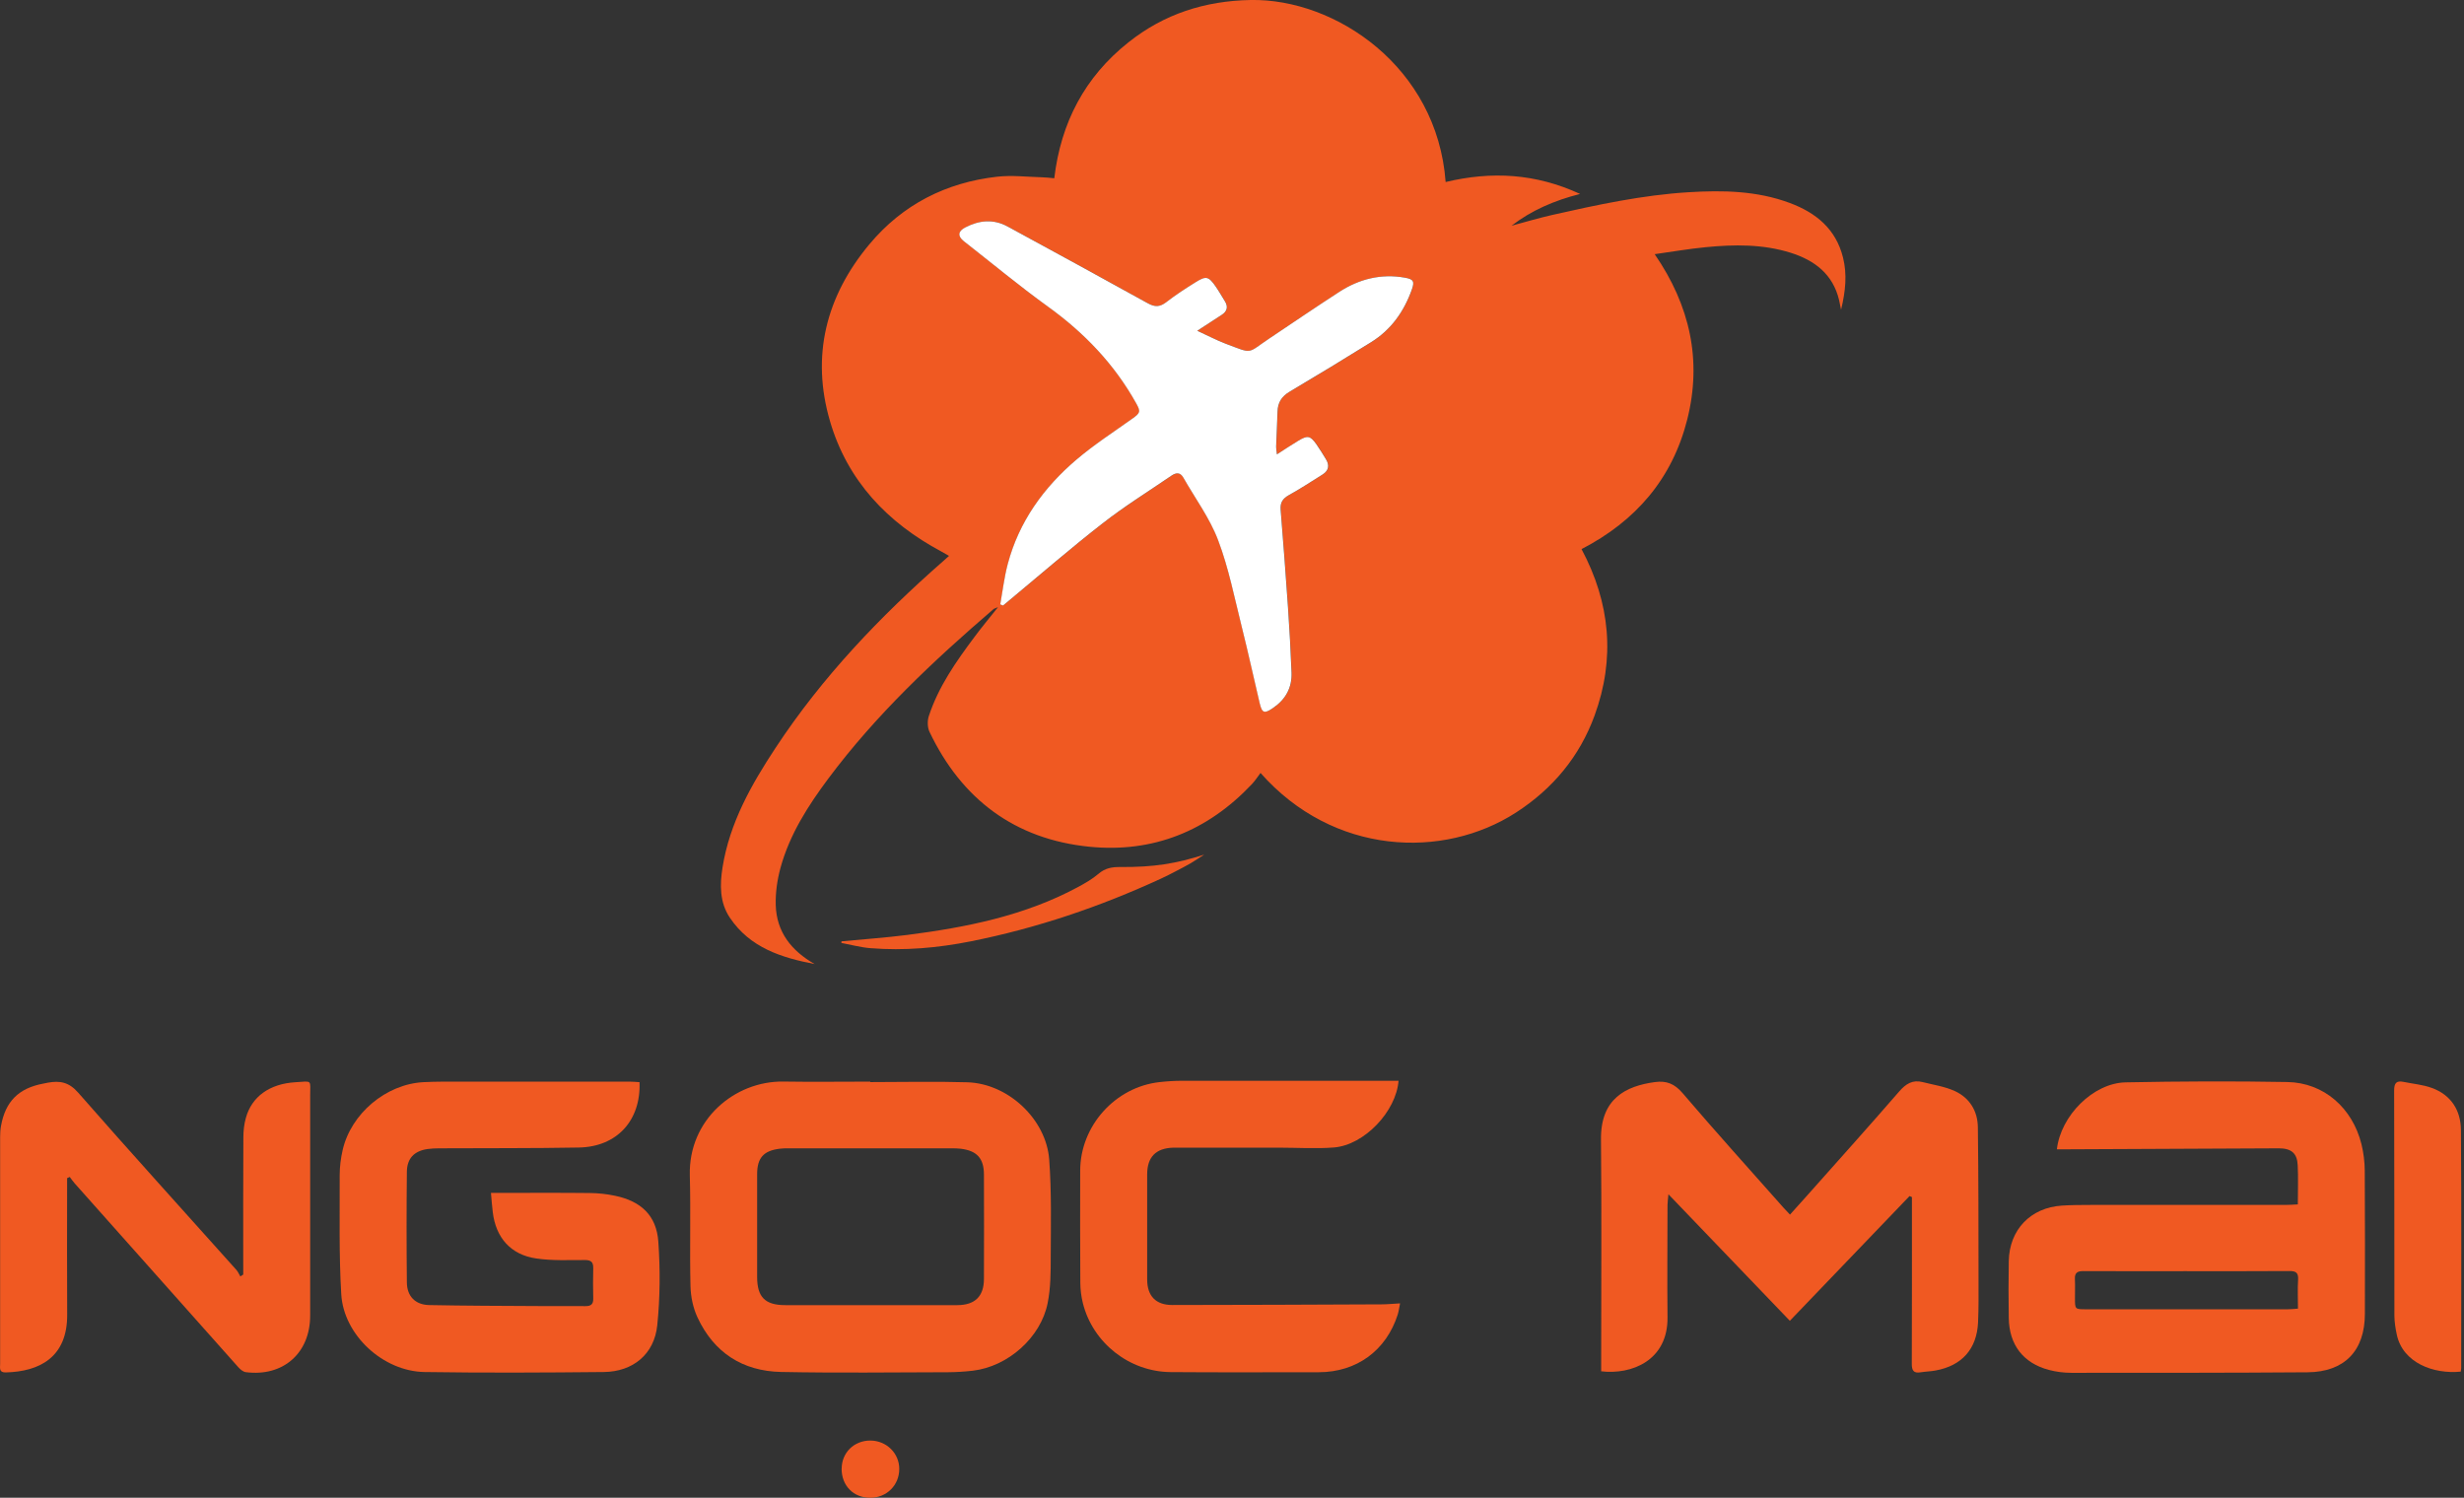
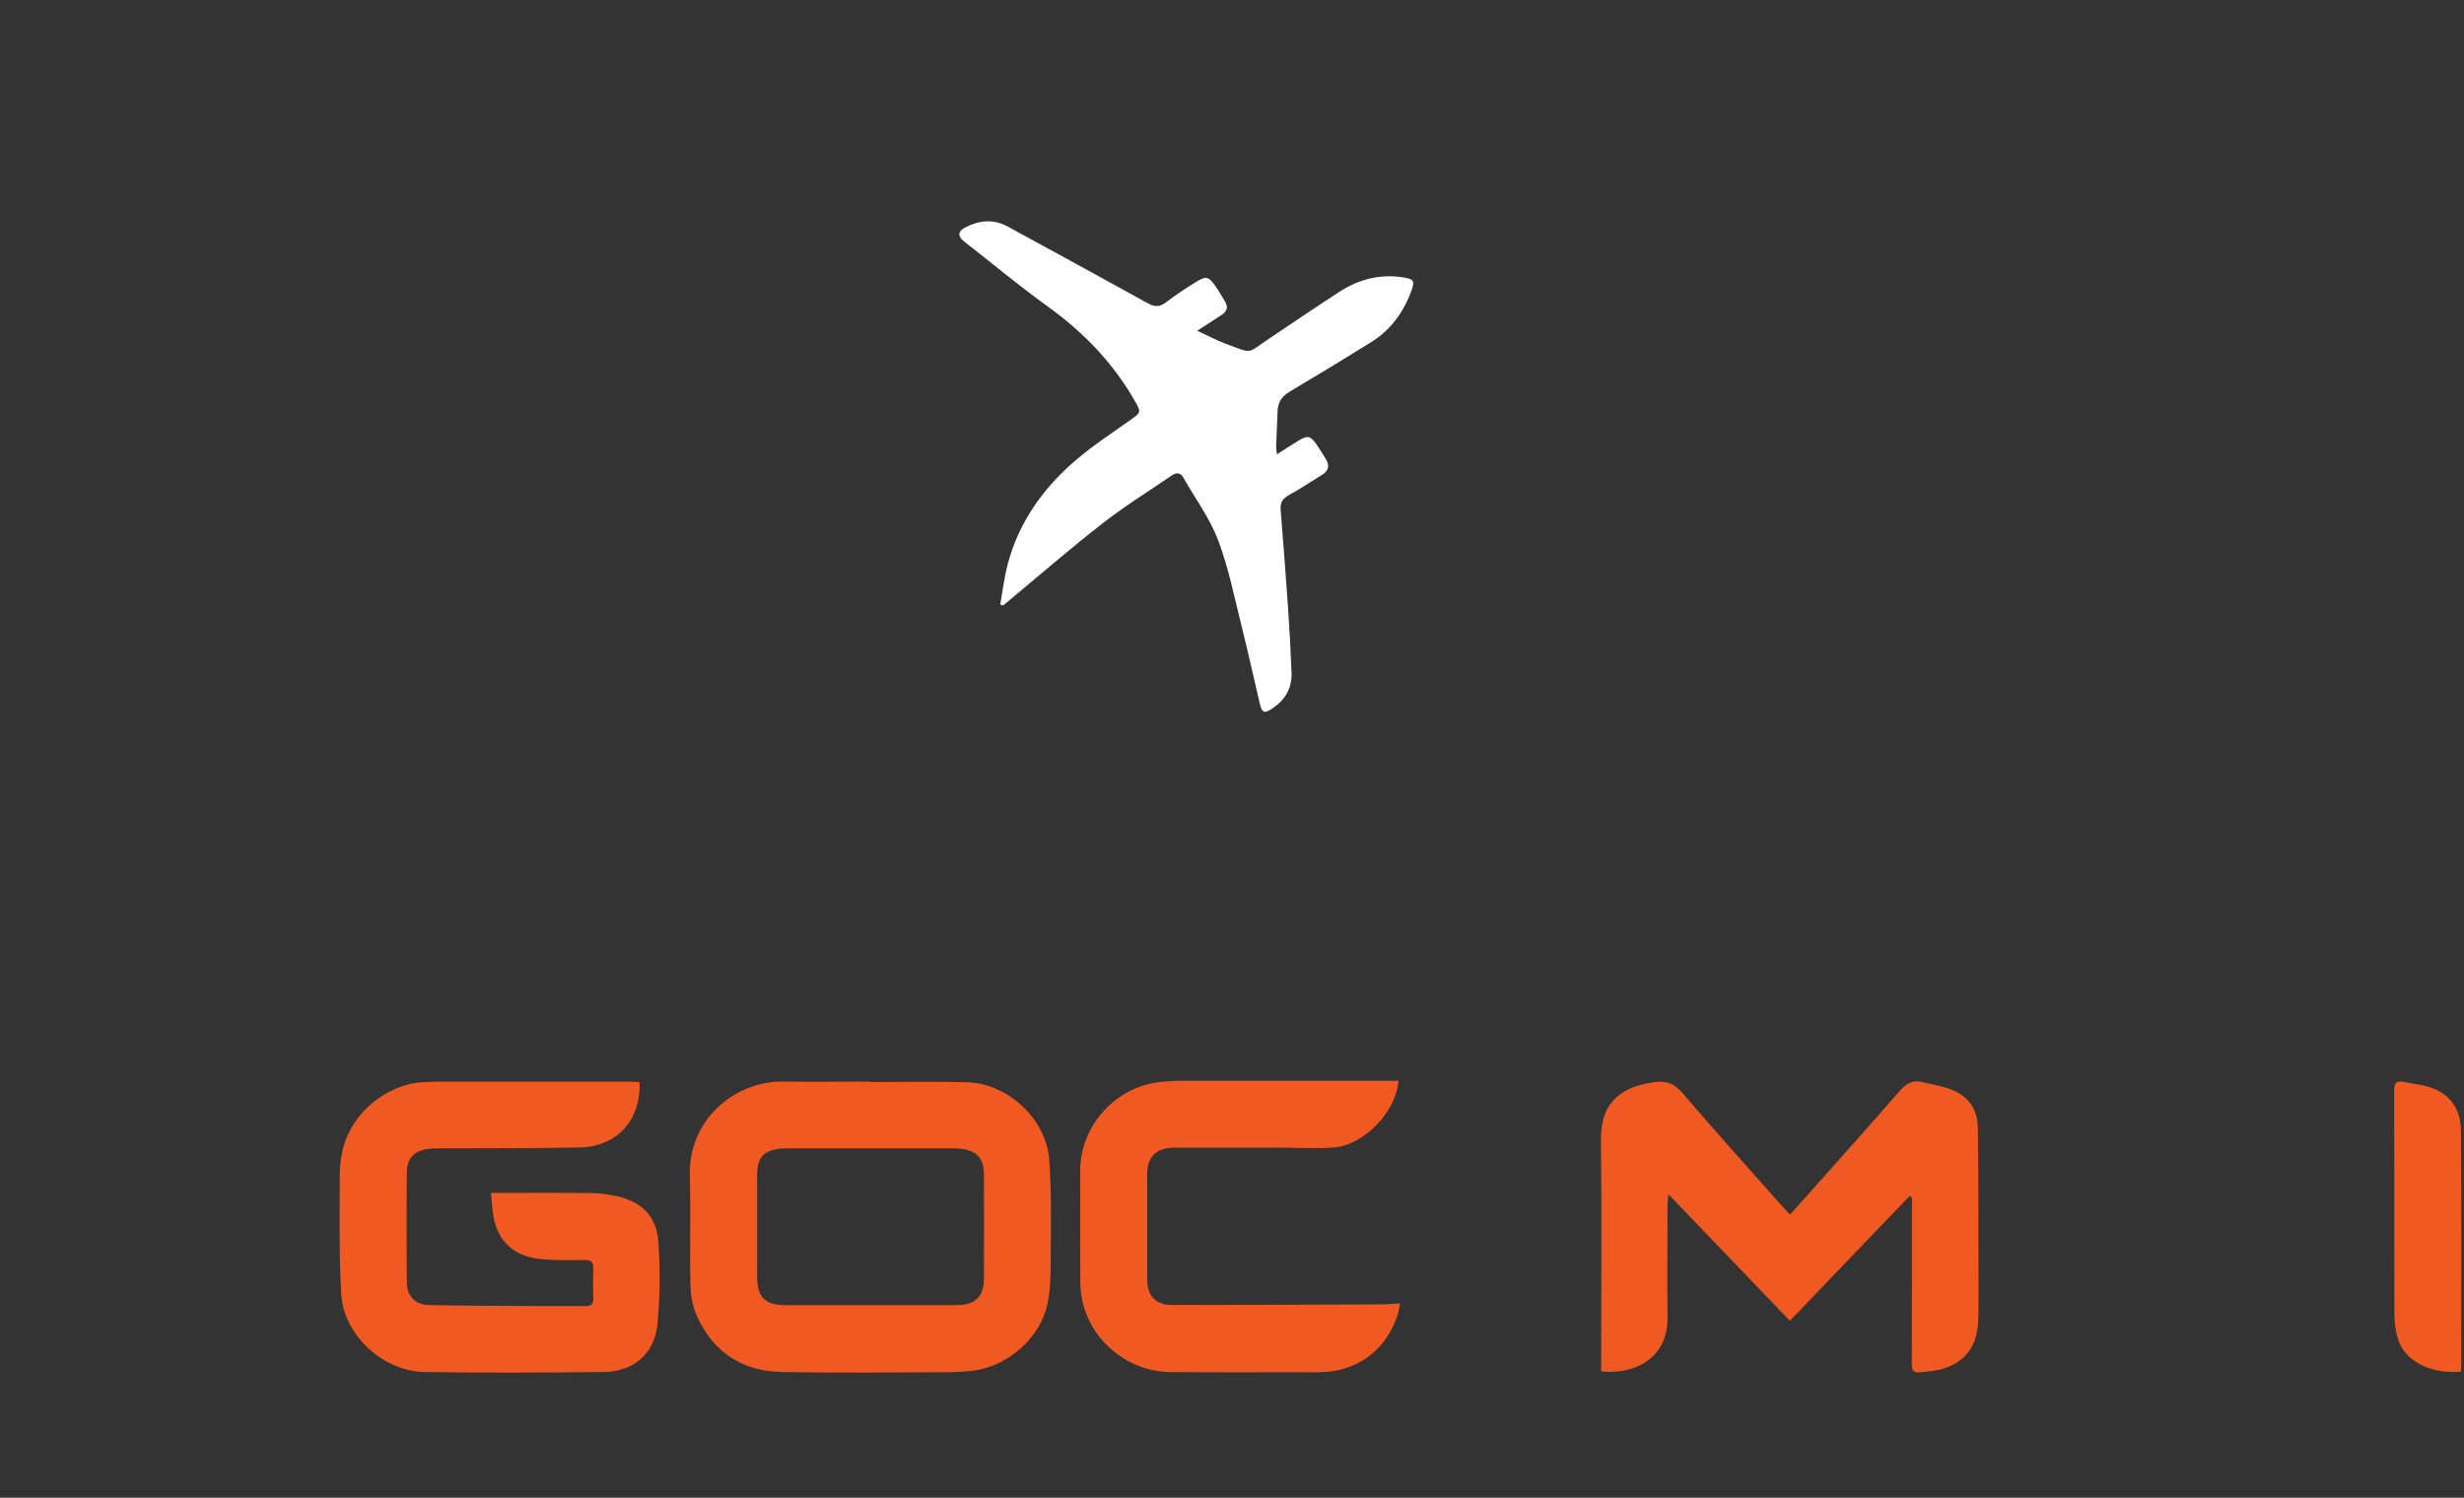
<svg xmlns="http://www.w3.org/2000/svg" width="658" height="400" viewBox="0 0 658 400" fill="none">
  <rect x="0" y="0" width="658" height="400" fill="#333333" stroke="none" />
  <g clip-path="url(#clip0_1588_30564)">
-     <path d="M386.05 48.613C398.304 45.677 410.084 46.31 421.952 51.795C415.035 53.554 408.996 56.173 403.641 60.287C407.24 59.32 410.822 58.248 414.456 57.422C426.499 54.697 438.577 52.094 450.919 51.338C460.048 50.776 469.194 50.934 477.955 54.204C484.977 56.824 490.279 61.149 492.175 68.797C493.281 73.263 492.859 77.711 491.648 82.722C491.402 81.491 491.28 80.805 491.121 80.137C489.471 73.228 484.608 69.535 478.218 67.513C470.774 65.175 463.12 65.263 455.483 66.019C451.112 66.441 446.758 67.197 441.878 67.883C451.323 81.614 454.553 96.242 450.568 112.048C446.583 127.836 436.839 139.159 422.338 146.648C430.01 161.013 431.397 175.816 425.832 191.077C421.811 202.083 414.649 210.663 404.853 216.993C385.436 229.546 356.065 228.473 336.614 206.426C335.841 207.446 335.174 208.501 334.331 209.397C322.534 221.915 307.945 227.823 290.934 226.135C271.06 224.148 256.823 213.494 248.22 195.455C247.659 194.277 247.624 192.519 248.027 191.271C250.626 183.341 255.366 176.608 260.299 170.014C262.177 167.483 264.196 165.074 266.514 162.155C265.776 162.472 265.478 162.525 265.285 162.701C249.256 176.467 233.913 190.901 221.22 207.903C215.777 215.199 210.879 222.847 208.439 231.726C207.561 234.926 207.07 238.372 207.158 241.677C207.351 248.938 211.389 253.949 217.551 257.466C208.667 255.76 200.293 253.105 194.904 245.088C192.147 240.974 192.218 236.245 192.955 231.621C194.851 219.753 200.644 209.538 207.123 199.71C219.552 180.827 235.001 164.634 251.942 149.796C252.364 149.426 252.767 149.057 253.435 148.459C252.645 148.002 252.03 147.633 251.398 147.299C236.95 139.581 226.311 128.381 221.659 112.522C216.532 95.046 220.588 79.1 232.175 65.228C241.023 54.626 252.644 48.719 266.32 47.189C270.253 46.749 274.308 47.242 278.293 47.347C279.329 47.365 280.365 47.506 281.541 47.611C283.297 32.737 289.705 20.535 301.344 11.305C310.877 3.71 321.797 0.229 333.963 -4.80926e-05C356.61 -0.422 383.803 17.845 386.05 48.613ZM319.743 88.348C322.341 86.66 324.325 85.376 326.308 84.075C327.73 83.144 328.064 81.966 327.151 80.471C326.343 79.153 325.571 77.799 324.693 76.533C322.797 73.808 322.13 73.614 319.374 75.337C316.688 77.008 314.019 78.731 311.526 80.665C309.824 81.983 308.489 82.071 306.593 81.016C294.129 74.107 281.594 67.302 269.094 60.481C265.302 58.406 261.528 58.811 257.823 60.727C255.84 61.747 255.717 63.1 257.42 64.419C264.898 70.274 272.202 76.34 279.891 81.895C289.582 88.875 297.605 97.244 303.433 107.688C304.68 109.92 304.557 110.272 302.468 111.766C297.447 115.353 292.233 118.746 287.528 122.72C278.732 130.192 272.149 139.317 269.147 150.639C268.216 154.156 267.795 157.83 267.146 161.417C267.391 161.523 267.637 161.61 267.9 161.716C268.532 161.188 269.147 160.679 269.779 160.151C277.995 153.329 286.071 146.314 294.497 139.756C300.361 135.185 306.699 131.247 312.843 127.045C314.019 126.236 315.16 126.025 316.038 127.555C319.181 133.111 323.096 138.368 325.325 144.257C328.152 151.765 329.714 159.747 331.68 167.571C333.366 174.304 334.84 181.091 336.438 187.842C337.07 190.497 337.702 190.638 340.002 189.073C343.355 186.787 345.093 183.64 344.935 179.614C344.707 173.777 344.373 167.957 343.987 162.138C343.39 153.453 342.723 144.75 342.021 136.082C341.863 134.201 342.583 133.128 344.215 132.232C347.27 130.526 350.219 128.592 353.186 126.746C354.871 125.691 355.135 124.267 354.099 122.597C353.291 121.278 352.501 119.942 351.606 118.694C349.956 116.355 349.236 116.215 346.743 117.709C344.917 118.799 343.144 120.012 341.038 121.348C340.932 120.364 340.809 119.766 340.827 119.168C340.932 116.074 341.108 112.997 341.196 109.903C341.266 107.512 342.266 105.877 344.391 104.628C351.711 100.303 358.962 95.873 366.177 91.389C371.514 88.066 374.973 83.196 377.062 77.324C377.834 75.144 377.501 74.564 375.201 74.159C368.881 73.034 363.035 74.493 357.733 77.922C351.413 82.001 345.198 86.238 338.966 90.422C332.927 94.466 334.77 94.572 327.379 91.811C324.921 90.897 322.587 89.649 319.778 88.348H319.743Z" fill="#F05922" />
-     <path d="M613.626 321.621C613.626 317.894 613.766 314.518 613.59 311.16C613.432 307.942 611.852 306.659 608.464 306.677C589.627 306.747 570.807 306.852 551.97 306.94C551.092 306.94 550.197 306.94 549.284 306.94C550.302 297.938 559.01 289.236 567.63 289.06C582.025 288.778 596.439 288.708 610.834 288.972C620.543 289.148 628.197 295.846 630.619 305.569C631.181 307.855 631.48 310.281 631.497 312.637C631.585 325.383 631.55 338.113 631.532 350.859C631.532 360.723 626.108 366.419 616.206 366.489C595.192 366.648 574.178 366.63 553.164 366.63C551.145 366.63 549.073 366.366 547.142 365.856C540.313 364.045 536.538 359.158 536.433 352.02C536.345 346.956 536.345 341.875 536.433 336.811C536.573 328.425 542.262 322.5 550.636 321.973C553.164 321.814 555.692 321.797 558.22 321.797C575.582 321.797 592.945 321.797 610.29 321.797C611.326 321.797 612.362 321.709 613.608 321.656L613.626 321.621ZM613.661 349.47C613.661 346.692 613.538 344.231 613.696 341.787C613.819 339.853 613.081 339.431 611.291 339.449C602.021 339.519 592.752 339.484 583.482 339.484C574.424 339.484 565.365 339.519 556.306 339.466C554.673 339.466 554.006 339.994 554.094 341.646C554.182 343.334 554.094 345.022 554.112 346.71C554.112 349.646 554.112 349.664 557.008 349.664C574.985 349.664 592.962 349.664 610.957 349.664C611.782 349.664 612.607 349.558 613.678 349.488L613.661 349.47Z" fill="#F05922" />
    <path d="M509.923 319.441C499.337 330.482 488.751 341.506 477.972 352.74C467.21 341.523 456.589 330.465 445.547 318.949C445.441 320.267 445.301 321.041 445.301 321.814C445.301 331.801 445.195 341.805 445.301 351.791C445.441 363.342 435.733 367.193 427.587 366.226C427.587 365.364 427.587 364.485 427.587 363.588C427.587 343.809 427.728 324.047 427.534 304.268C427.429 293.385 434.17 290.044 441.913 288.989C445.02 288.567 447.162 289.411 449.321 291.926C458.187 302.299 467.316 312.426 476.357 322.623C476.813 323.133 477.305 323.625 478.007 324.381C479.482 322.729 480.886 321.199 482.256 319.652C490.56 310.298 498.934 300.998 507.132 291.539C508.923 289.464 510.731 288.304 513.435 288.989C516.331 289.728 519.386 290.167 522.054 291.398C525.969 293.209 528.129 296.708 528.181 301.033C528.357 314.465 528.339 327.915 528.357 341.348C528.357 345.286 528.41 349.224 528.234 353.162C527.901 360.283 523.915 364.731 516.876 366.015C515.576 366.261 514.225 366.278 512.908 366.489C510.994 366.806 510.52 365.997 510.538 364.169C510.591 350.174 510.573 336.161 510.573 322.166C510.573 321.34 510.573 320.531 510.573 319.705L509.923 319.423V319.441Z" fill="#F05922" />
    <path d="M232.421 288.989C241.058 288.989 249.713 288.779 258.351 289.042C269.182 289.376 279.4 298.87 280.19 309.718C280.822 318.263 280.629 326.86 280.594 335.44C280.594 339.642 280.594 343.932 279.769 348.011C277.943 357.241 269.13 364.977 259.773 366.067C257.613 366.314 255.436 366.454 253.277 366.472C238.372 366.507 223.485 366.7 208.58 366.401C198.31 366.19 190.621 361.232 186.249 351.809C185.073 349.277 184.459 346.271 184.388 343.475C184.16 333.629 184.476 323.766 184.213 313.92C183.809 299.064 196.186 288.655 209.212 288.849C216.937 288.972 224.679 288.866 232.403 288.866C232.403 288.919 232.403 288.954 232.403 289.007L232.421 288.989ZM232.473 348.556C240.198 348.556 247.94 348.591 255.665 348.556C260.369 348.539 262.74 346.2 262.757 341.576C262.792 332.293 262.792 322.992 262.757 313.709C262.757 309.331 260.861 307.292 256.507 306.782C255.735 306.694 254.962 306.677 254.19 306.677C239.636 306.677 225.1 306.677 210.546 306.677C209.774 306.677 209.001 306.677 208.229 306.782C203.91 307.31 202.19 309.226 202.19 313.586C202.19 322.729 202.19 331.889 202.19 341.031C202.19 346.411 204.314 348.556 209.704 348.556C217.288 348.556 224.889 348.556 232.473 348.556Z" fill="#F05922" />
    <path d="M170.782 288.989C171.185 299.24 164.76 306.272 154.595 306.466C142.166 306.694 129.719 306.606 117.289 306.677C116.236 306.677 115.183 306.729 114.147 306.87C110.618 307.397 108.687 309.349 108.652 312.953C108.547 322.799 108.547 332.662 108.652 342.508C108.687 346.2 110.917 348.468 114.621 348.539C124.312 348.732 134.002 348.749 143.693 348.802C147.907 348.837 152.12 348.767 156.333 348.82C157.878 348.837 158.475 348.257 158.422 346.728C158.352 344.055 158.352 341.383 158.422 338.71C158.458 337.093 157.878 336.513 156.21 336.513C151.857 336.513 147.468 336.724 143.184 336.091C136.408 335.106 132.422 330.57 131.597 323.766C131.387 322.131 131.281 320.478 131.106 318.579H133.476C141.481 318.579 149.504 318.527 157.51 318.615C159.739 318.632 162.004 318.878 164.181 319.335C171.185 320.777 175.311 324.61 175.803 331.607C176.329 339.009 176.277 346.534 175.522 353.918C174.732 361.654 169.061 366.331 161.231 366.419C145.291 366.577 129.333 366.665 113.374 366.419C102.297 366.243 91.781 356.556 91.131 345.655C90.499 335.071 90.745 324.434 90.71 313.815C90.71 311.582 91.008 309.314 91.5 307.151C93.73 297.393 103.087 289.535 113.076 289.007C116.517 288.831 119.958 288.866 123.399 288.866C138.304 288.866 153.191 288.866 168.096 288.866C168.991 288.866 169.869 288.954 170.747 289.007L170.782 288.989Z" fill="#F05922" />
-     <path d="M17.924 314.659C17.924 315.327 17.924 315.995 17.924 316.663C17.924 328.126 17.872 339.607 17.942 351.07C18.012 362.498 10.551 366.296 1.545 366.525C-0.334 366.577 0.035 365.312 0.035 364.239C0.035 344.038 0.035 323.854 0.035 303.653C0.035 302.668 0.088 301.684 0.263 300.717C1.44 294.159 4.968 290.625 11.552 289.394C11.973 289.324 12.377 289.218 12.781 289.148C15.941 288.568 18.398 288.972 20.856 291.785C34.795 307.697 49.016 323.362 63.113 339.132C63.569 339.642 63.833 340.31 64.184 340.891C64.447 340.715 64.71 340.557 64.956 340.381C64.956 339.642 64.956 338.904 64.956 338.165C64.956 326.702 64.921 315.221 64.991 303.758C64.991 302.018 65.184 300.224 65.659 298.554C67.221 292.875 71.978 289.447 78.878 289.025C83.513 288.743 82.828 288.251 82.828 292.682C82.846 312.25 82.828 331.801 82.828 351.369C82.828 361.373 75.613 367.738 65.641 366.454C64.921 366.366 64.166 365.716 63.64 365.136C49.051 348.767 34.48 332.381 19.908 315.995C19.452 315.468 19.048 314.887 18.627 314.325L17.889 314.659H17.924Z" fill="#F05922" />
    <path d="M373.48 288.603C372.848 296.849 364.316 305.798 356.241 306.448C351.378 306.835 346.462 306.501 341.564 306.501C332.505 306.501 323.429 306.501 314.37 306.501C314.019 306.501 313.668 306.501 313.317 306.501C308.665 306.642 306.365 308.98 306.347 313.604C306.347 322.957 306.33 332.328 306.347 341.682C306.347 346.112 308.647 348.539 313.089 348.521C331.715 348.521 350.324 348.416 368.951 348.345C370.478 348.345 372.006 348.187 373.884 348.081C373.638 349.259 373.533 350.209 373.252 351.088C370.18 360.688 362.28 366.454 352.203 366.472C339.001 366.472 325.799 366.542 312.597 366.437C301.572 366.349 291.811 358.613 289.178 348.029C288.739 346.271 288.511 344.425 288.493 342.631C288.423 332.645 288.441 322.641 288.458 312.654C288.476 300.699 297.798 290.291 309.683 288.99C311.702 288.761 313.738 288.638 315.757 288.638C334.173 288.62 352.589 288.638 370.988 288.638H373.428L373.48 288.603Z" fill="#F05922" />
    <path d="M657.129 366.314C649.948 367.034 641.662 364.028 640.047 356.415C639.696 354.78 639.433 353.092 639.415 351.422C639.38 331.361 639.415 311.301 639.345 291.24C639.345 289.201 639.977 288.55 641.873 288.937C644.401 289.464 647.034 289.675 649.422 290.554C654.548 292.418 657.146 296.55 657.181 301.789C657.339 322.975 657.252 344.161 657.252 365.347C657.252 365.61 657.181 365.892 657.129 366.296V366.314Z" fill="#F05922" />
-     <path d="M224.695 251.4C230.541 250.837 236.423 250.433 242.251 249.694C258.016 247.673 273.518 244.596 287.72 236.983C289.687 235.928 291.688 234.785 293.373 233.344C295.129 231.832 296.972 231.533 299.149 231.55C308.155 231.621 314.089 230.636 321.568 228.245C320.392 229.001 319.233 229.792 318.039 230.495C316.705 231.269 315.336 231.99 313.966 232.693C312.667 233.379 311.35 234.047 310.016 234.662C293.724 242.17 276.853 247.884 259.245 251.4C250.397 253.158 241.479 253.949 232.472 253.228C229.857 253.017 227.276 252.314 224.678 251.822C224.678 251.681 224.695 251.541 224.713 251.4H224.695Z" fill="#F05922" />
-     <path d="M224.766 392.246C224.766 387.939 228.084 384.704 232.437 384.722C236.703 384.739 240.144 388.097 240.144 392.282C240.144 396.659 236.791 400 232.385 400C227.908 400 224.748 396.783 224.748 392.246H224.766Z" fill="#F05922" />
    <path d="M319.743 88.348C322.552 89.631 324.887 90.879 327.345 91.811C334.735 94.572 332.892 94.466 338.931 90.422C345.181 86.238 351.396 82.001 357.698 77.922C363.018 74.493 368.846 73.034 375.166 74.159C377.466 74.564 377.8 75.144 377.027 77.324C374.938 83.196 371.497 88.067 366.143 91.389C358.927 95.873 351.659 100.303 344.356 104.628C342.249 105.877 341.231 107.512 341.161 109.903C341.073 112.997 340.898 116.074 340.792 119.168C340.775 119.766 340.898 120.364 341.003 121.349C343.11 119.995 344.883 118.799 346.708 117.709C349.219 116.197 349.921 116.355 351.571 118.694C352.467 119.96 353.257 121.296 354.064 122.597C355.1 124.267 354.837 125.691 353.151 126.746C350.167 128.61 347.235 130.544 344.18 132.232C342.548 133.146 341.846 134.201 341.986 136.082C342.688 144.767 343.355 153.453 343.952 162.138C344.356 167.957 344.672 173.777 344.9 179.614C345.058 183.658 343.32 186.787 339.967 189.073C337.667 190.655 337.035 190.497 336.403 187.842C334.806 181.091 333.331 174.304 331.646 167.571C329.679 159.747 328.135 151.765 325.29 144.257C323.061 138.368 319.164 133.111 316.004 127.555C315.143 126.025 313.985 126.236 312.808 127.045C306.664 131.247 300.326 135.185 294.463 139.756C286.036 146.314 277.96 153.33 269.744 160.151C269.112 160.679 268.498 161.189 267.866 161.716C267.62 161.61 267.374 161.523 267.111 161.417C267.76 157.813 268.182 154.156 269.112 150.64C272.114 139.317 278.698 130.192 287.493 122.72C292.198 118.729 297.394 115.353 302.433 111.767C304.522 110.272 304.645 109.92 303.399 107.688C297.57 97.244 289.547 88.875 279.856 81.895C272.167 76.34 264.864 70.274 257.385 64.419C255.682 63.083 255.805 61.747 257.789 60.727C261.493 58.811 265.267 58.424 269.059 60.481C281.577 67.302 294.094 74.107 306.559 81.016C308.455 82.071 309.789 81.983 311.492 80.665C313.985 78.731 316.653 77.008 319.339 75.337C322.095 73.614 322.762 73.808 324.658 76.533C325.536 77.799 326.291 79.153 327.116 80.471C328.029 81.948 327.696 83.144 326.274 84.075C324.29 85.376 322.288 86.66 319.708 88.348H319.743Z" fill="white" />
  </g>
  <defs>
    <clipPath id="clip0_1588_30564">
      <rect width="657.286" height="400" fill="white" />
    </clipPath>
  </defs>
</svg>